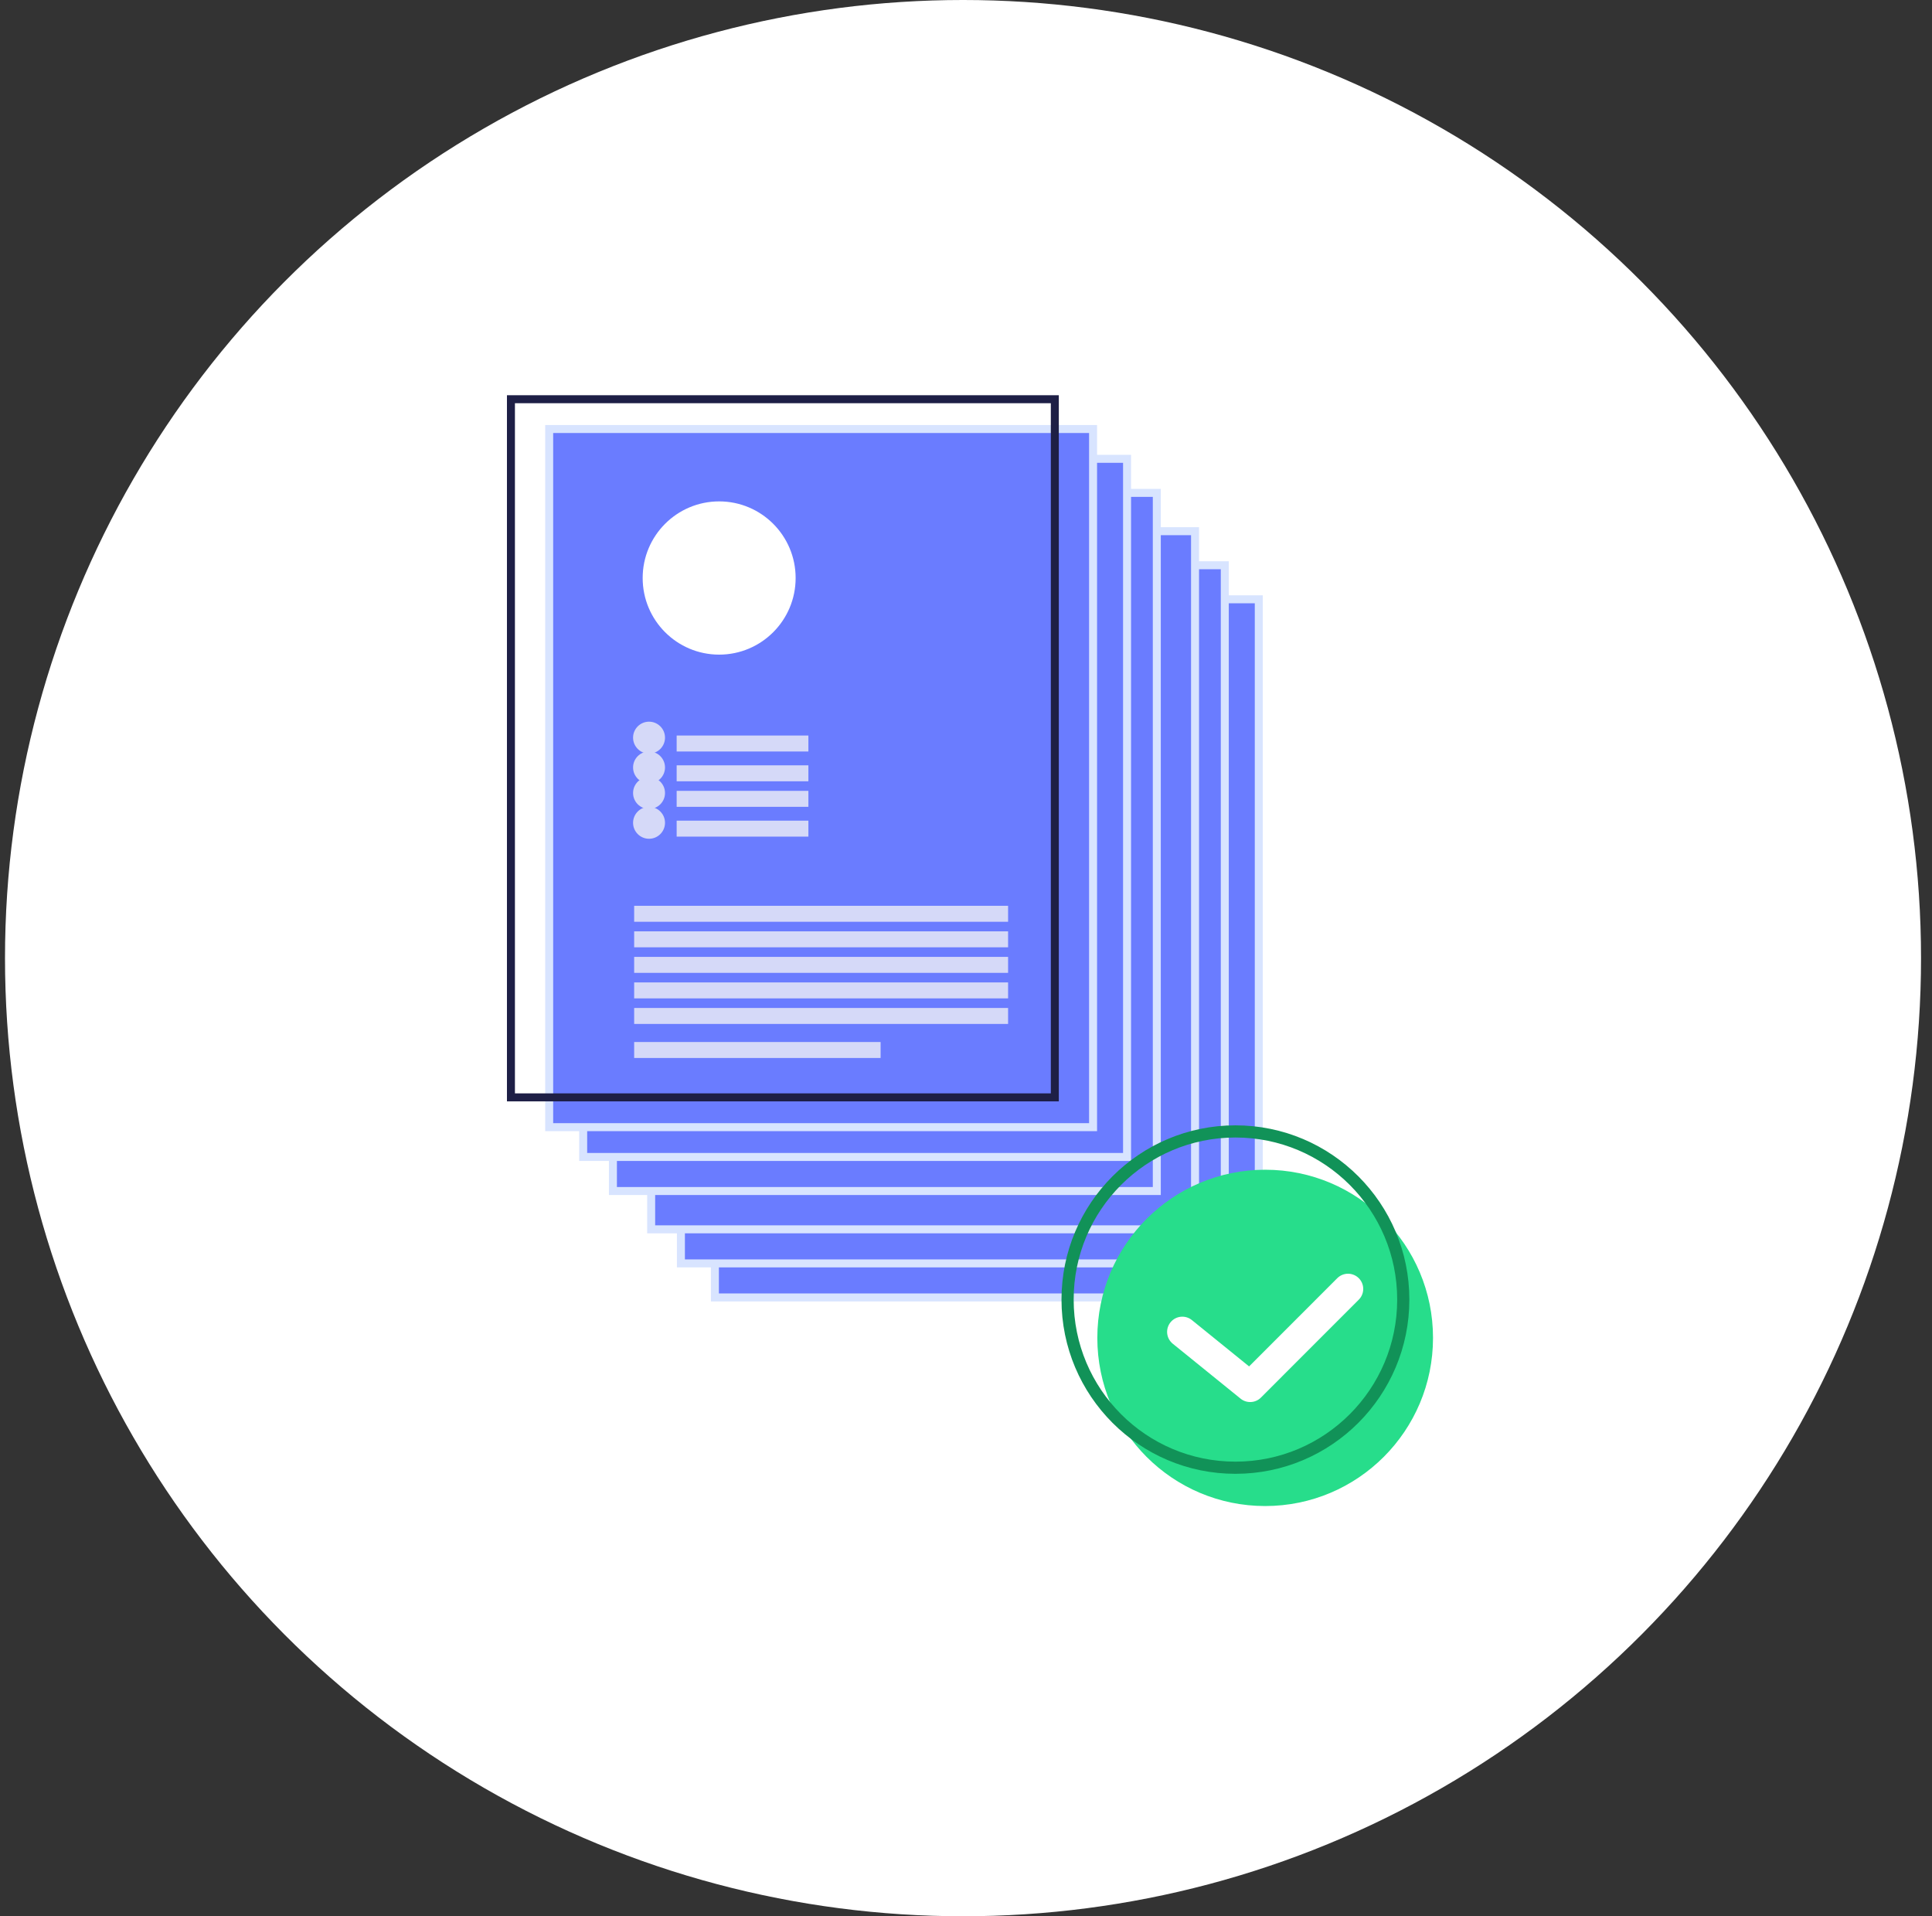
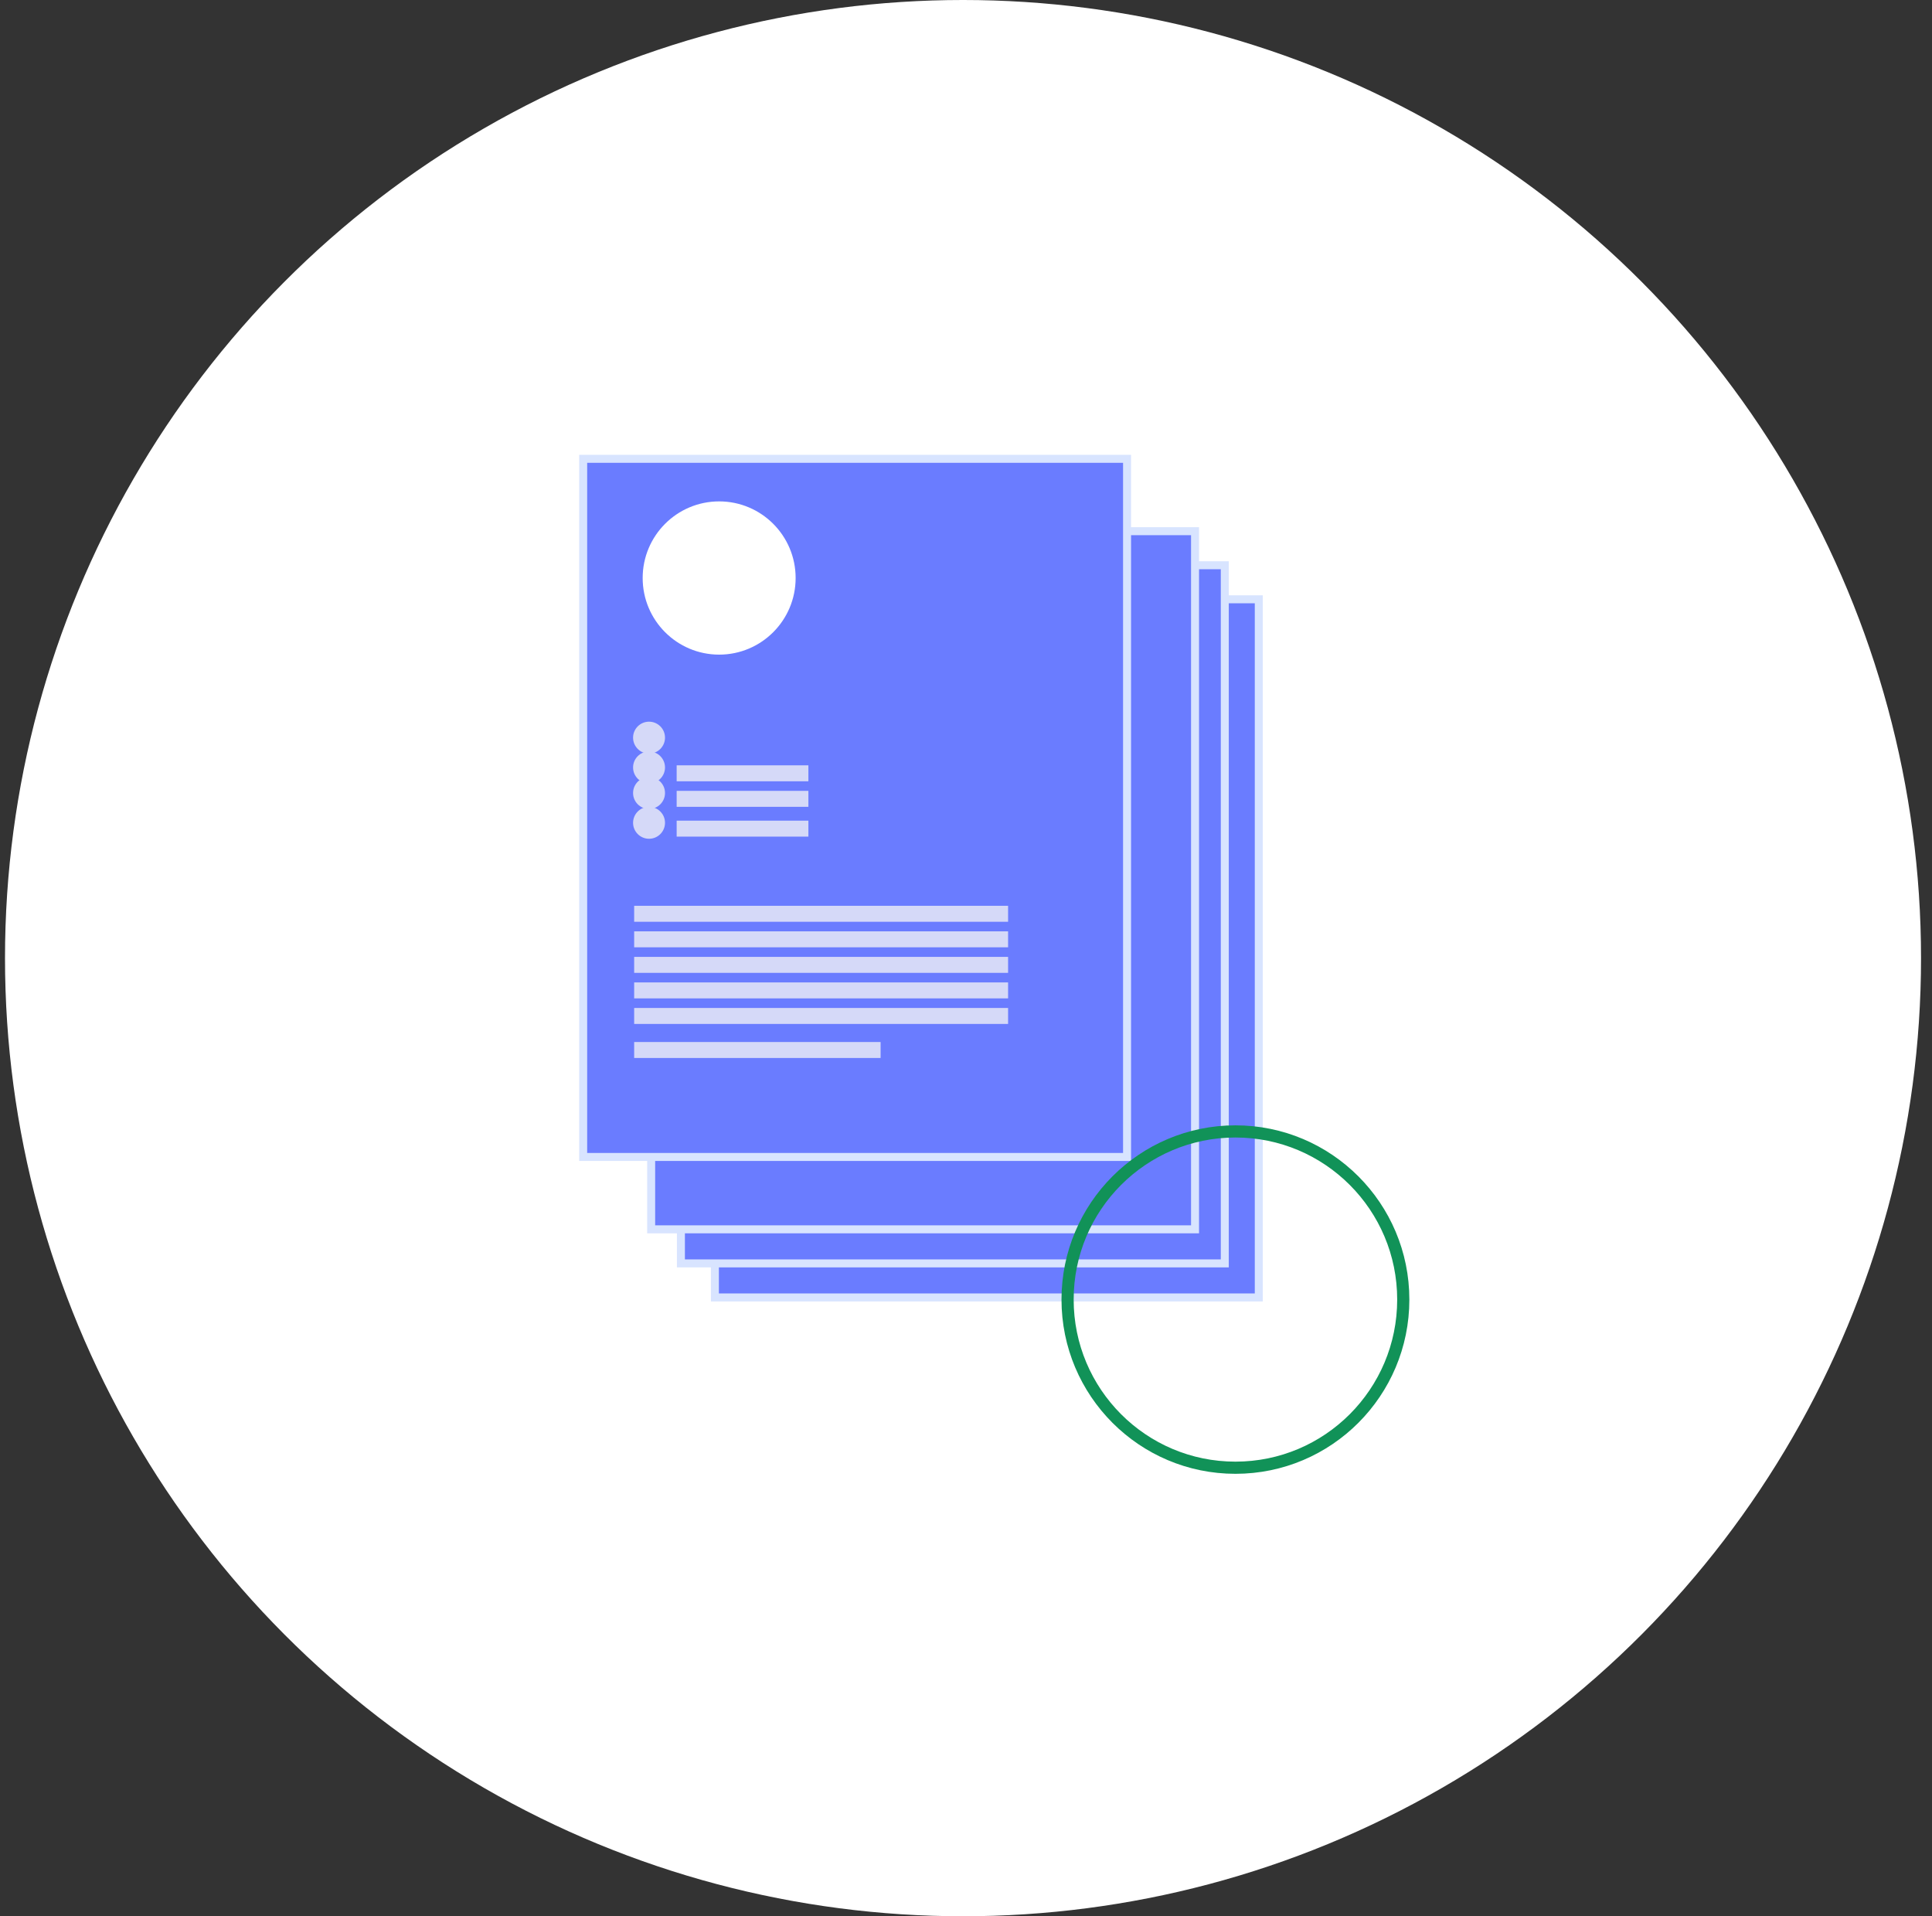
<svg xmlns="http://www.w3.org/2000/svg" width="121px" height="120px" viewBox="0 0 121 120" version="1.1">
  <rect x="0" y="0" width="121" height="120" fill="#333333" stroke="none" />
  <title>Artboard</title>
  <desc>Created with Sketch.</desc>
  <g id="Artboard" stroke="none" stroke-width="1" fill="none" fill-rule="evenodd">
    <g id="grafik_why_talentbait">
      <circle id="Oval" fill="#FFFFFF" fill-rule="nonzero" cx="60.313" cy="60" r="60" />
      <g id="Icon/Kampagne" transform="translate(26, 25)">
        <rect id="Rectangle" x="0" y="0" width="70" height="70" />
        <g id="Kampagne_icon" transform="translate(6, 0)">
          <g id="Group-5">
            <rect id="Rectangle" stroke="#D8E4FF" stroke-width="0.5" fill="#6A7CFF" x="12.774" y="12.529" width="34.063" height="43.719" />
            <rect id="Rectangle" stroke="#D8E4FF" stroke-width="0.5" fill="#6A7CFF" x="10.645" y="10.397" width="34.063" height="43.719" />
            <rect id="Rectangle" stroke="#D8E4FF" stroke-width="0.5" fill="#6A7CFF" x="8.782" y="8.264" width="34.063" height="43.719" />
-             <rect id="Rectangle" stroke="#D8E4FF" stroke-width="0.5" fill="#6A7CFF" x="6.387" y="5.865" width="34.063" height="43.719" />
            <rect id="Rectangle" stroke="#D8E4FF" stroke-width="0.5" fill="#6A7CFF" x="4.524" y="3.732" width="34.063" height="43.719" />
            <g id="Group-4">
              <g id="Group-19-Copy">
                <g id="Group-13-Copy" transform="translate(2.395, 1.866)">
                  <g id="Group-11-Copy">
-                     <rect id="Rectangle" stroke="#D8E4FF" stroke-width="0.5" fill="#6A7CFF" x="0" y="0" width="34.063" height="43.719" />
                    <rect id="Rectangle" fill="#D5D9F8" x="5.322" y="29.857" width="23.419" height="1" />
                    <rect id="Rectangle-Copy-2" fill="#D5D9F8" x="7.984" y="21.06" width="8.25" height="1" />
                    <rect id="Rectangle-Copy-15" fill="#D5D9F8" x="5.322" y="31.456" width="23.419" height="1" />
                    <rect id="Rectangle-Copy-19" fill="#D5D9F8" x="7.984" y="22.659" width="8.25" height="1" />
                    <rect id="Rectangle-Copy-16" fill="#D5D9F8" x="5.322" y="33.056" width="23.419" height="1" />
                    <rect id="Rectangle-Copy-20" fill="#D5D9F8" x="7.984" y="24.525" width="8.25" height="1" />
-                     <rect id="Rectangle-Copy-20" fill="#D5D9F8" x="7.984" y="19.194" width="8.25" height="1" />
                    <rect id="Rectangle-Copy-17" fill="#D5D9F8" x="5.322" y="34.655" width="23.419" height="1" />
                    <rect id="Rectangle-Copy-21" fill="#D5D9F8" x="5.322" y="36.255" width="23.419" height="1" />
                    <rect id="Rectangle-Copy-22" fill="#D5D9F8" x="5.322" y="38.387" width="15.435" height="1" />
                  </g>
                </g>
-                 <rect id="Rectangle" stroke="#1E1F46" stroke-width="0.5" x="0" y="0" width="34.063" height="43.719" />
                <ellipse id="Oval" fill="#D5D9F8" cx="8.649" cy="21.193" rx="1" ry="1" />
                <ellipse id="Oval" fill="#D5D9F8" cx="8.649" cy="23.059" rx="1" ry="1" />
                <ellipse id="Oval" fill="#D5D9F8" cx="8.649" cy="24.659" rx="1" ry="1" />
                <ellipse id="Oval" fill="#D5D9F8" cx="8.649" cy="26.525" rx="1" ry="1" />
              </g>
              <ellipse id="Oval" fill="#FFFFFF" cx="13.04" cy="11.196" rx="4.79" ry="4.798" />
            </g>
          </g>
          <g id="Group-14-Copy" transform="translate(34.862, 45.852)">
-             <ellipse id="Oval" fill="#27DD8B" cx="12.375" cy="12.929" rx="10.512" ry="10.53" />
            <ellipse id="Oval" stroke="#119258" stroke-width="0.762" cx="10.512" cy="10.53" rx="10.512" ry="10.53" />
            <polyline id="Path-4" stroke="#FFFFFF" stroke-width="1.904" stroke-linecap="round" stroke-linejoin="round" points="7.185 12.553 11.435 15.995 17.564 9.863" />
          </g>
        </g>
      </g>
    </g>
  </g>
</svg>